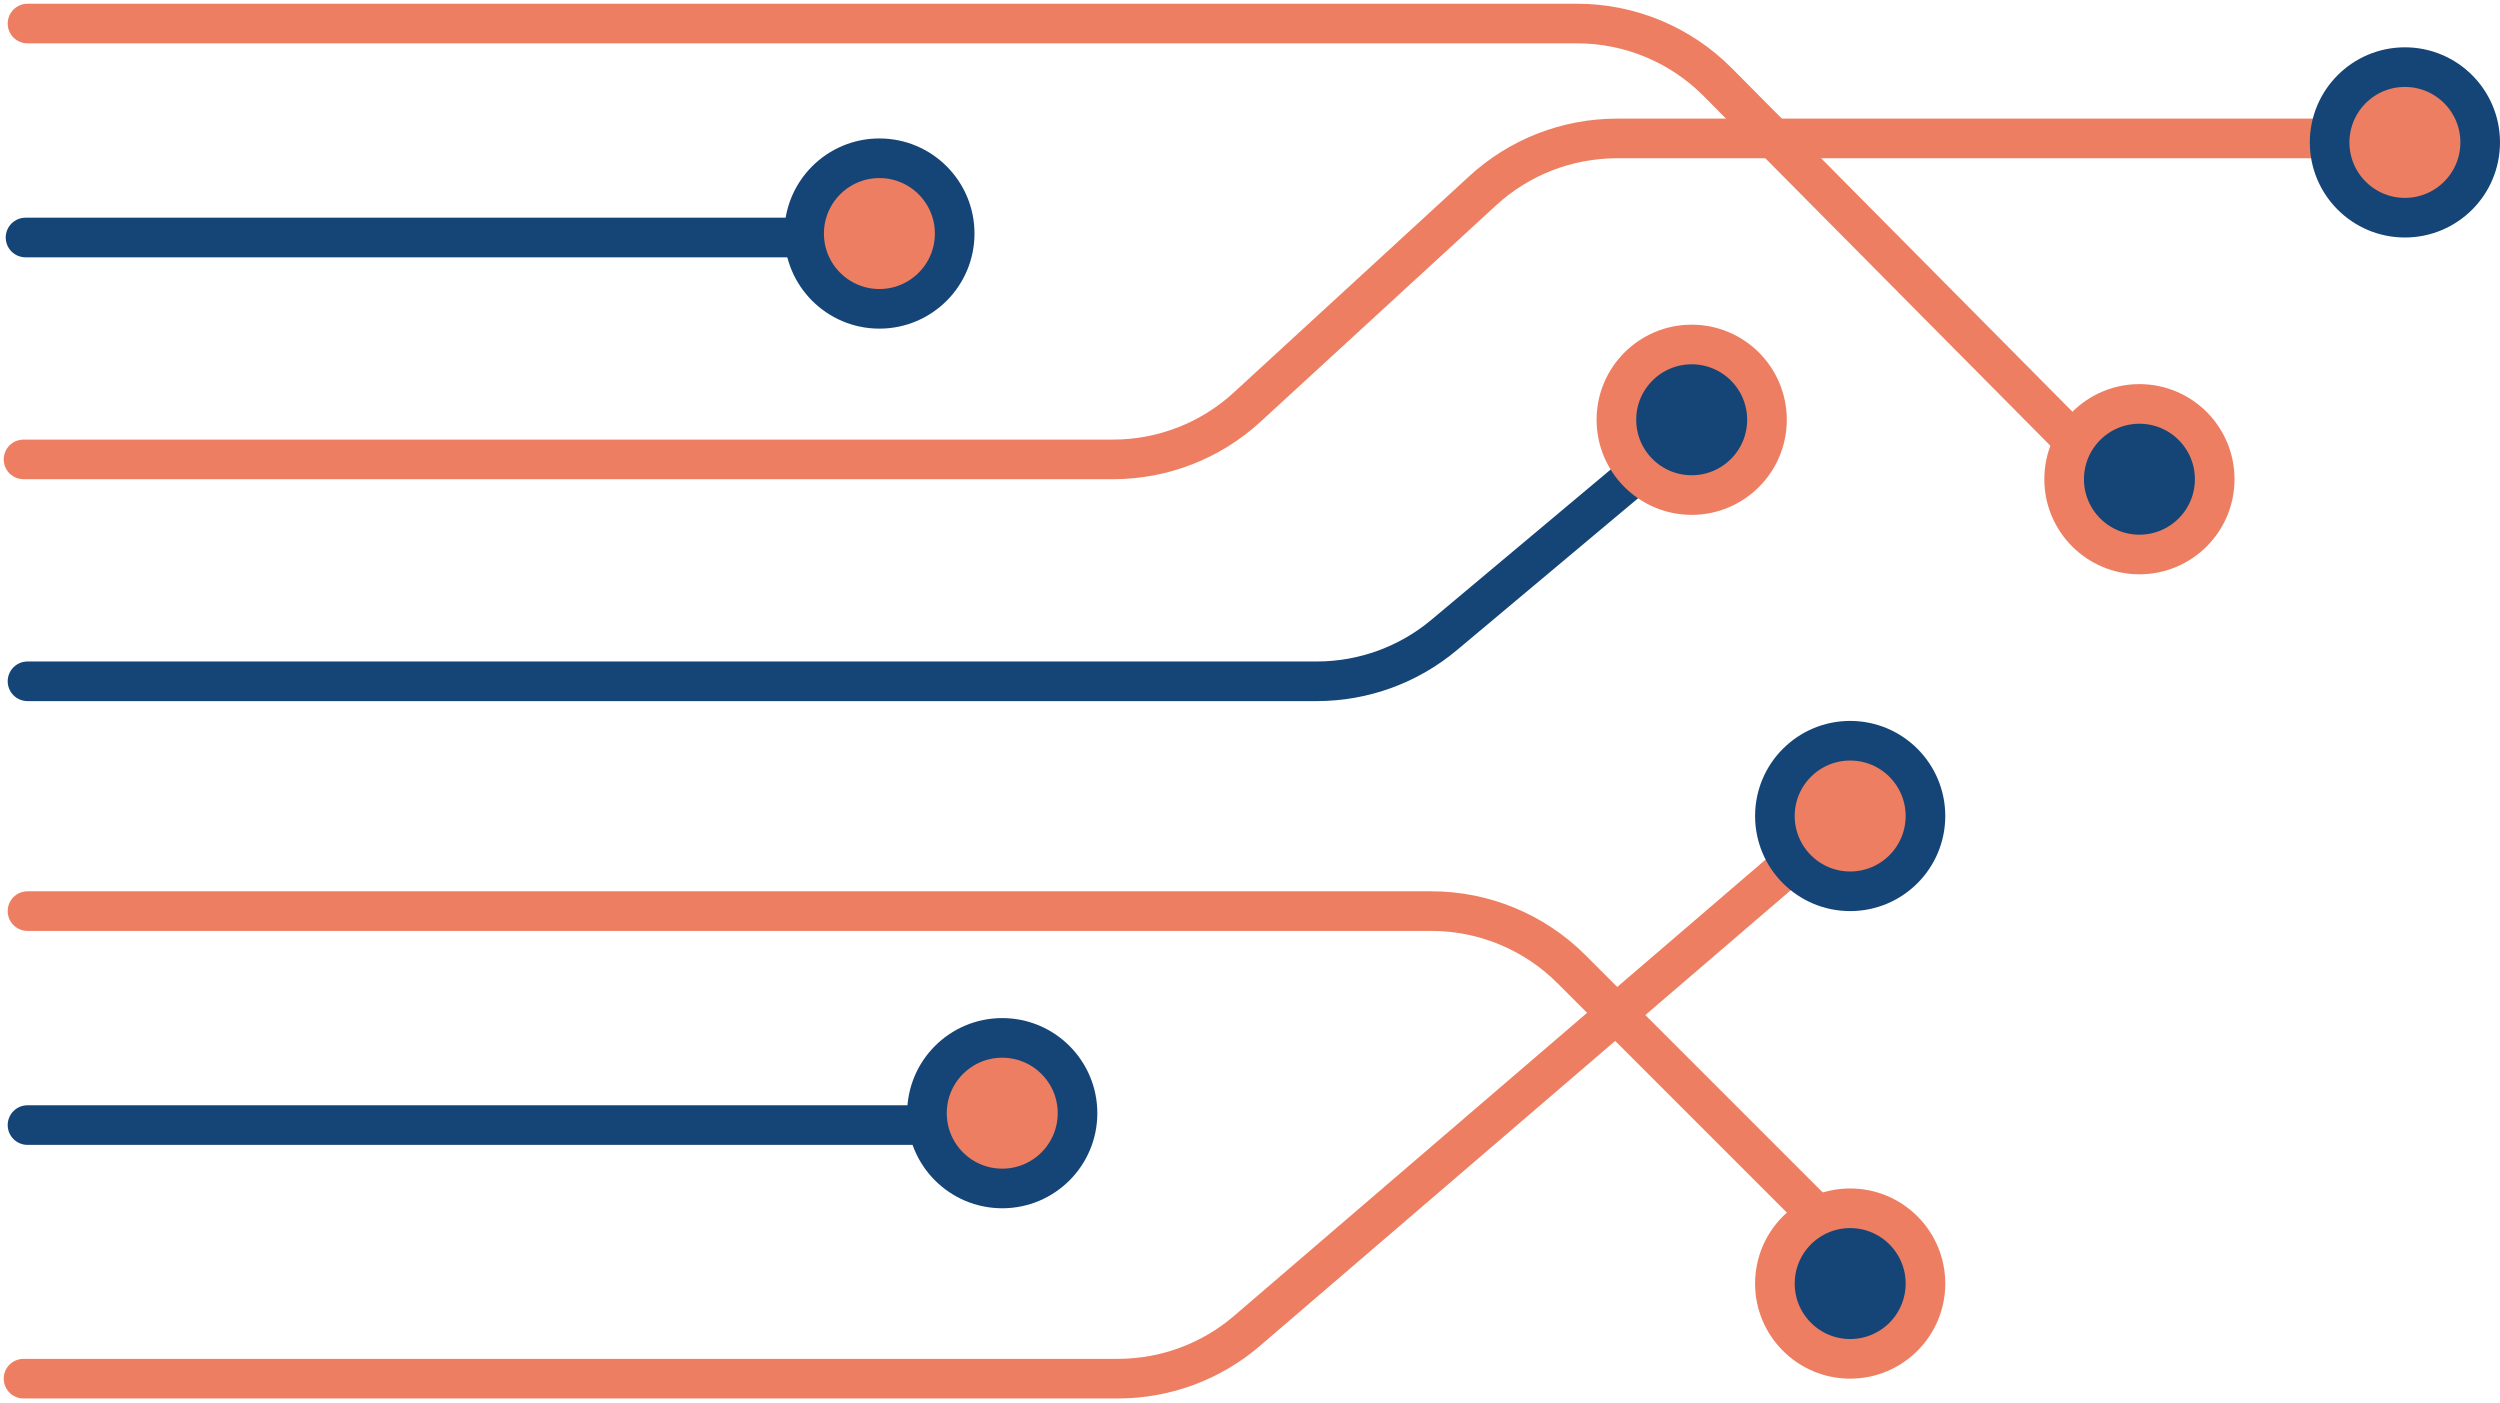
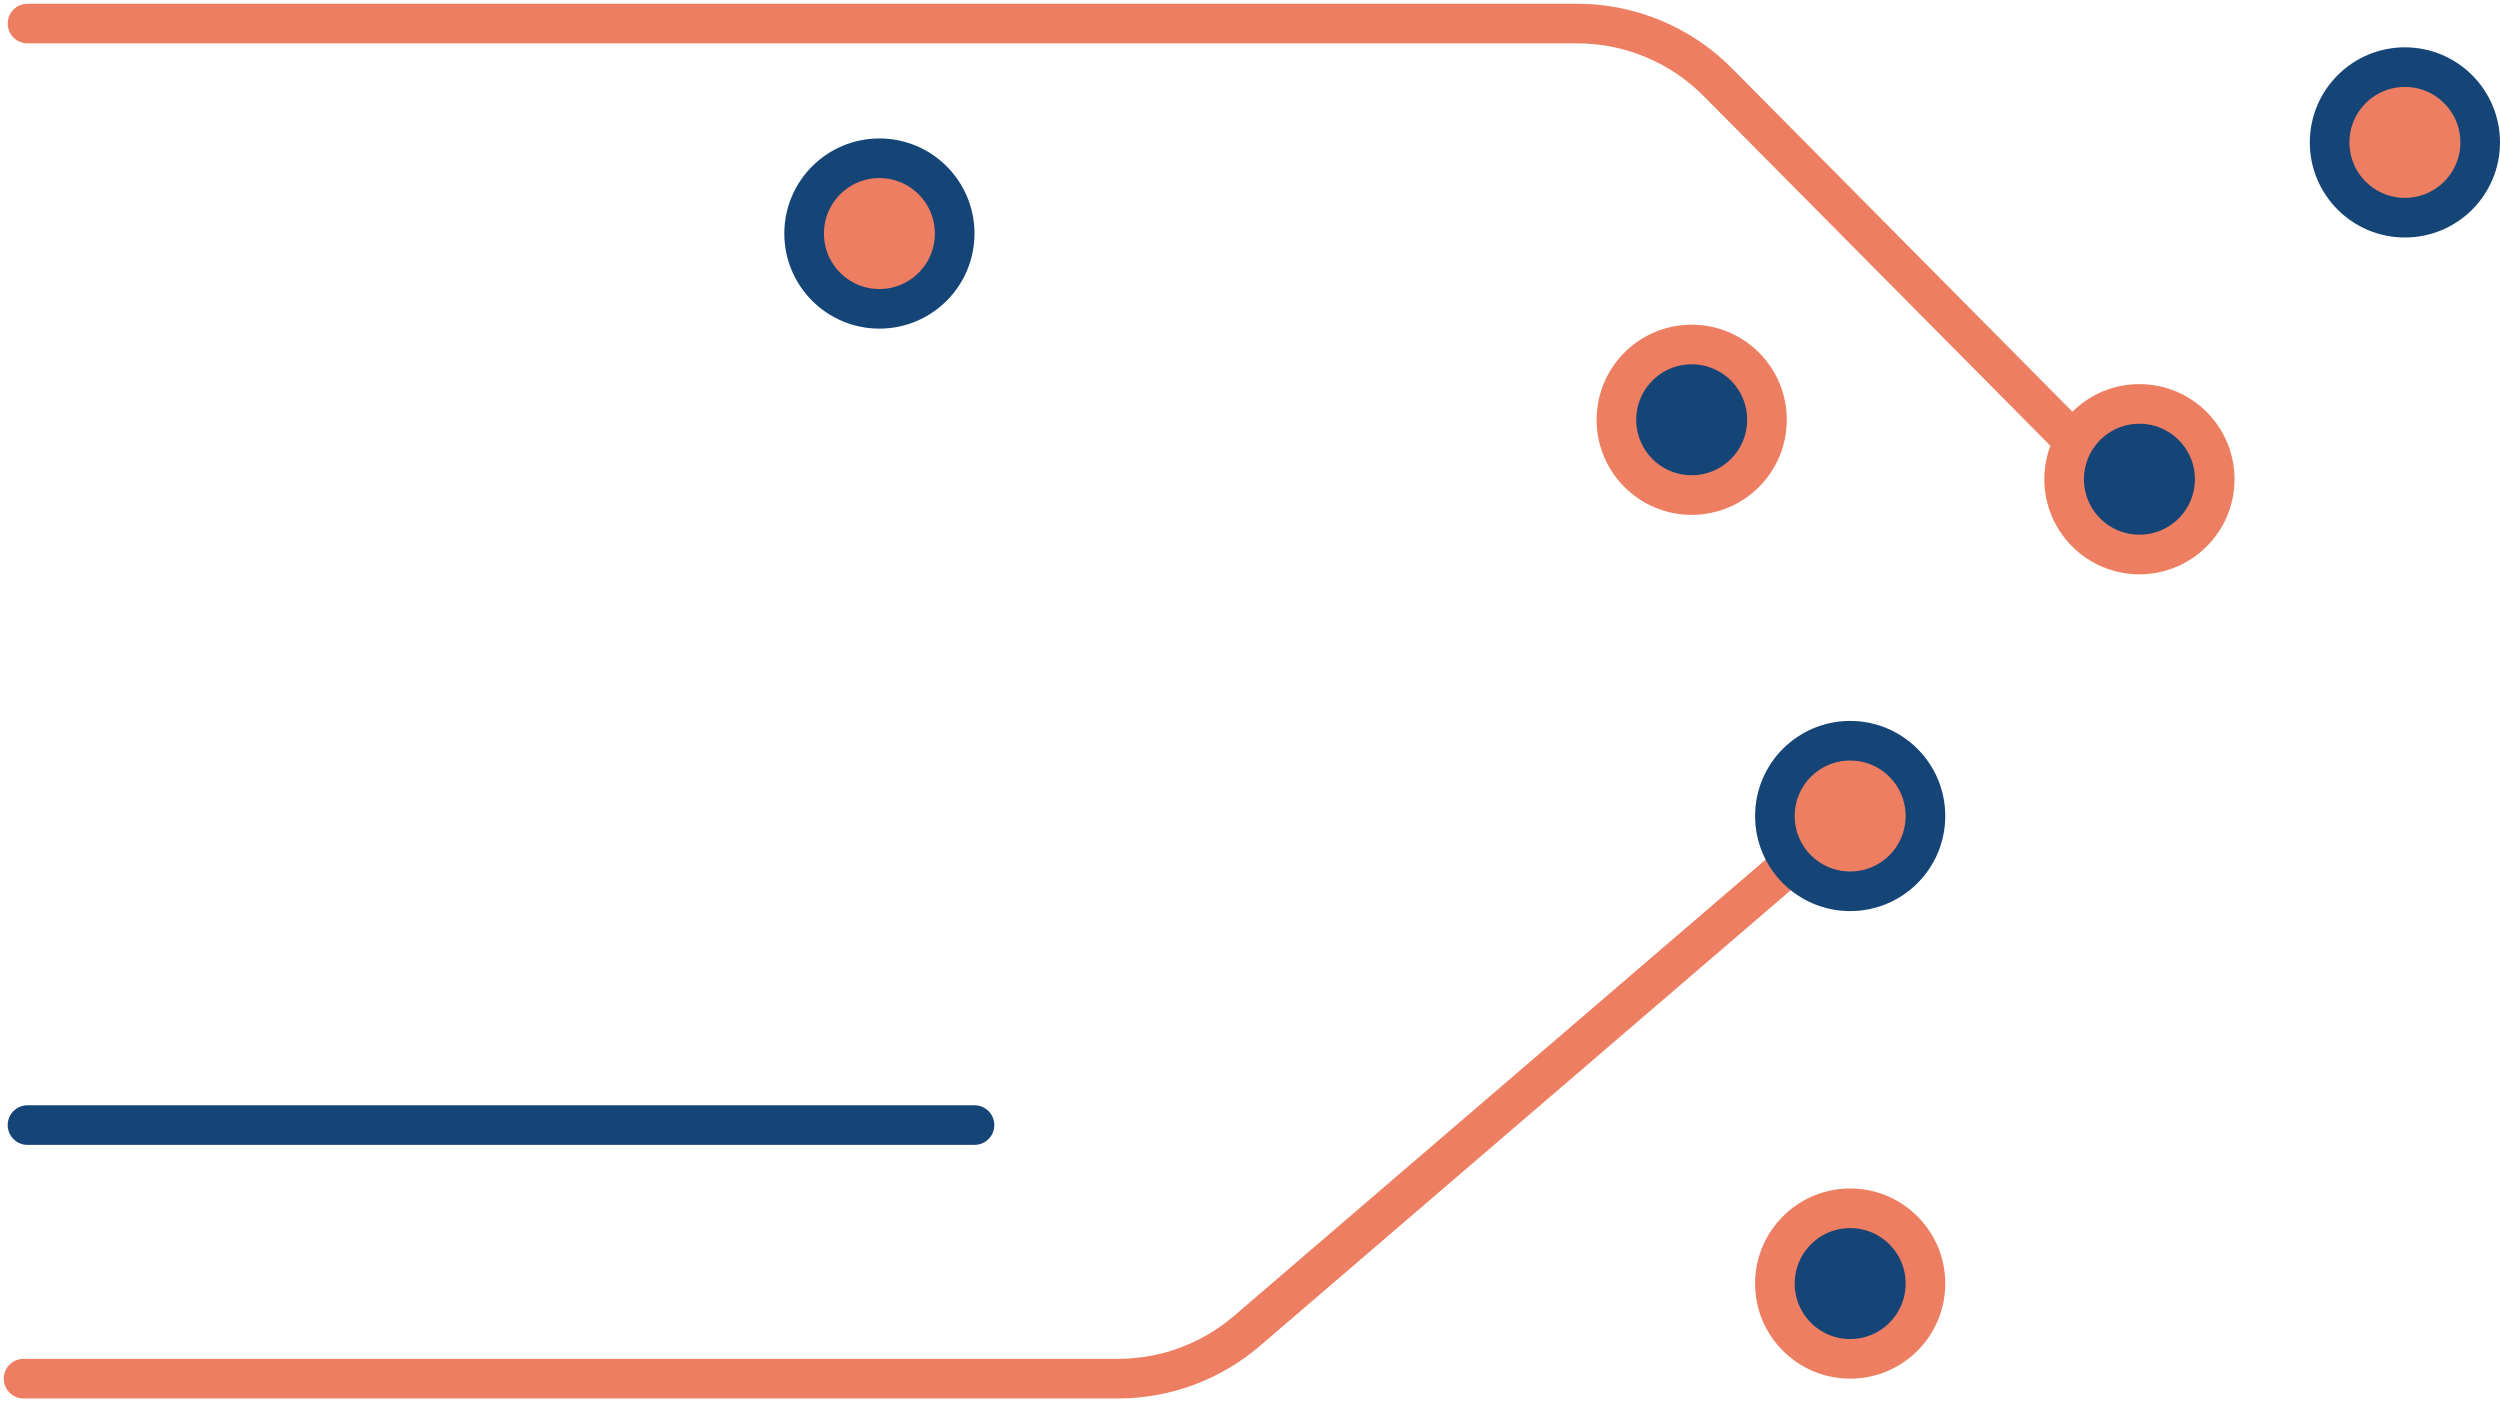
<svg xmlns="http://www.w3.org/2000/svg" width="531" height="298" viewBox="0 0 531 298" fill="none">
-   <path d="M5.421 50.446H169.954" stroke="#154577" stroke-width="8.416" stroke-linecap="round" />
-   <path d="M5.842 144.706H228.733H279.694C289.58 144.706 299.15 141.225 306.726 134.874L349.214 99.259" stroke="#154577" stroke-width="8.416" stroke-linecap="round" />
  <path d="M5.842 238.965H206.984" stroke="#154577" stroke-width="8.416" stroke-linecap="round" />
-   <path d="M5 97.576H236.414C246.958 97.576 257.117 93.618 264.882 86.485L314.94 40.498C322.705 33.365 332.864 29.406 343.408 29.406H496.494" stroke="#ED7E61" stroke-width="8.416" stroke-linecap="round" />
-   <path d="M5.842 193.518H304.011C315.172 193.518 325.875 197.952 333.767 205.843L388.349 260.426" stroke="#ED7E61" stroke-width="8.416" stroke-linecap="round" />
  <path d="M5.842 5H194.894H334.972C346.195 5 356.952 9.483 364.854 17.451L442.632 95.893" stroke="#ED7E61" stroke-width="8.416" stroke-linecap="round" />
  <path d="M5 292.827H237.457C247.512 292.827 257.235 289.226 264.865 282.676L379.512 184.261" stroke="#ED7E61" stroke-width="8.416" stroke-linecap="round" />
  <circle cx="186.786" cy="49.605" r="15.99" fill="#ED7E61" stroke="#154577" stroke-width="8.416" />
  <circle cx="510.802" cy="30.248" r="15.99" fill="#ED7E61" stroke="#154577" stroke-width="8.416" />
  <circle cx="454.414" cy="101.784" r="15.99" fill="#154577" stroke="#ED7E61" stroke-width="8.416" />
  <circle cx="392.978" cy="173.32" r="15.99" fill="#ED7E61" stroke="#154577" stroke-width="8.416" />
  <circle cx="359.314" cy="89.16" r="15.99" fill="#154577" stroke="#ED7E61" stroke-width="8.416" />
-   <circle cx="212.875" cy="236.44" r="15.99" fill="#ED7E61" stroke="#154577" stroke-width="8.416" />
  <circle cx="392.978" cy="272.629" r="15.99" fill="#154577" stroke="#ED7E61" stroke-width="8.416" />
</svg>